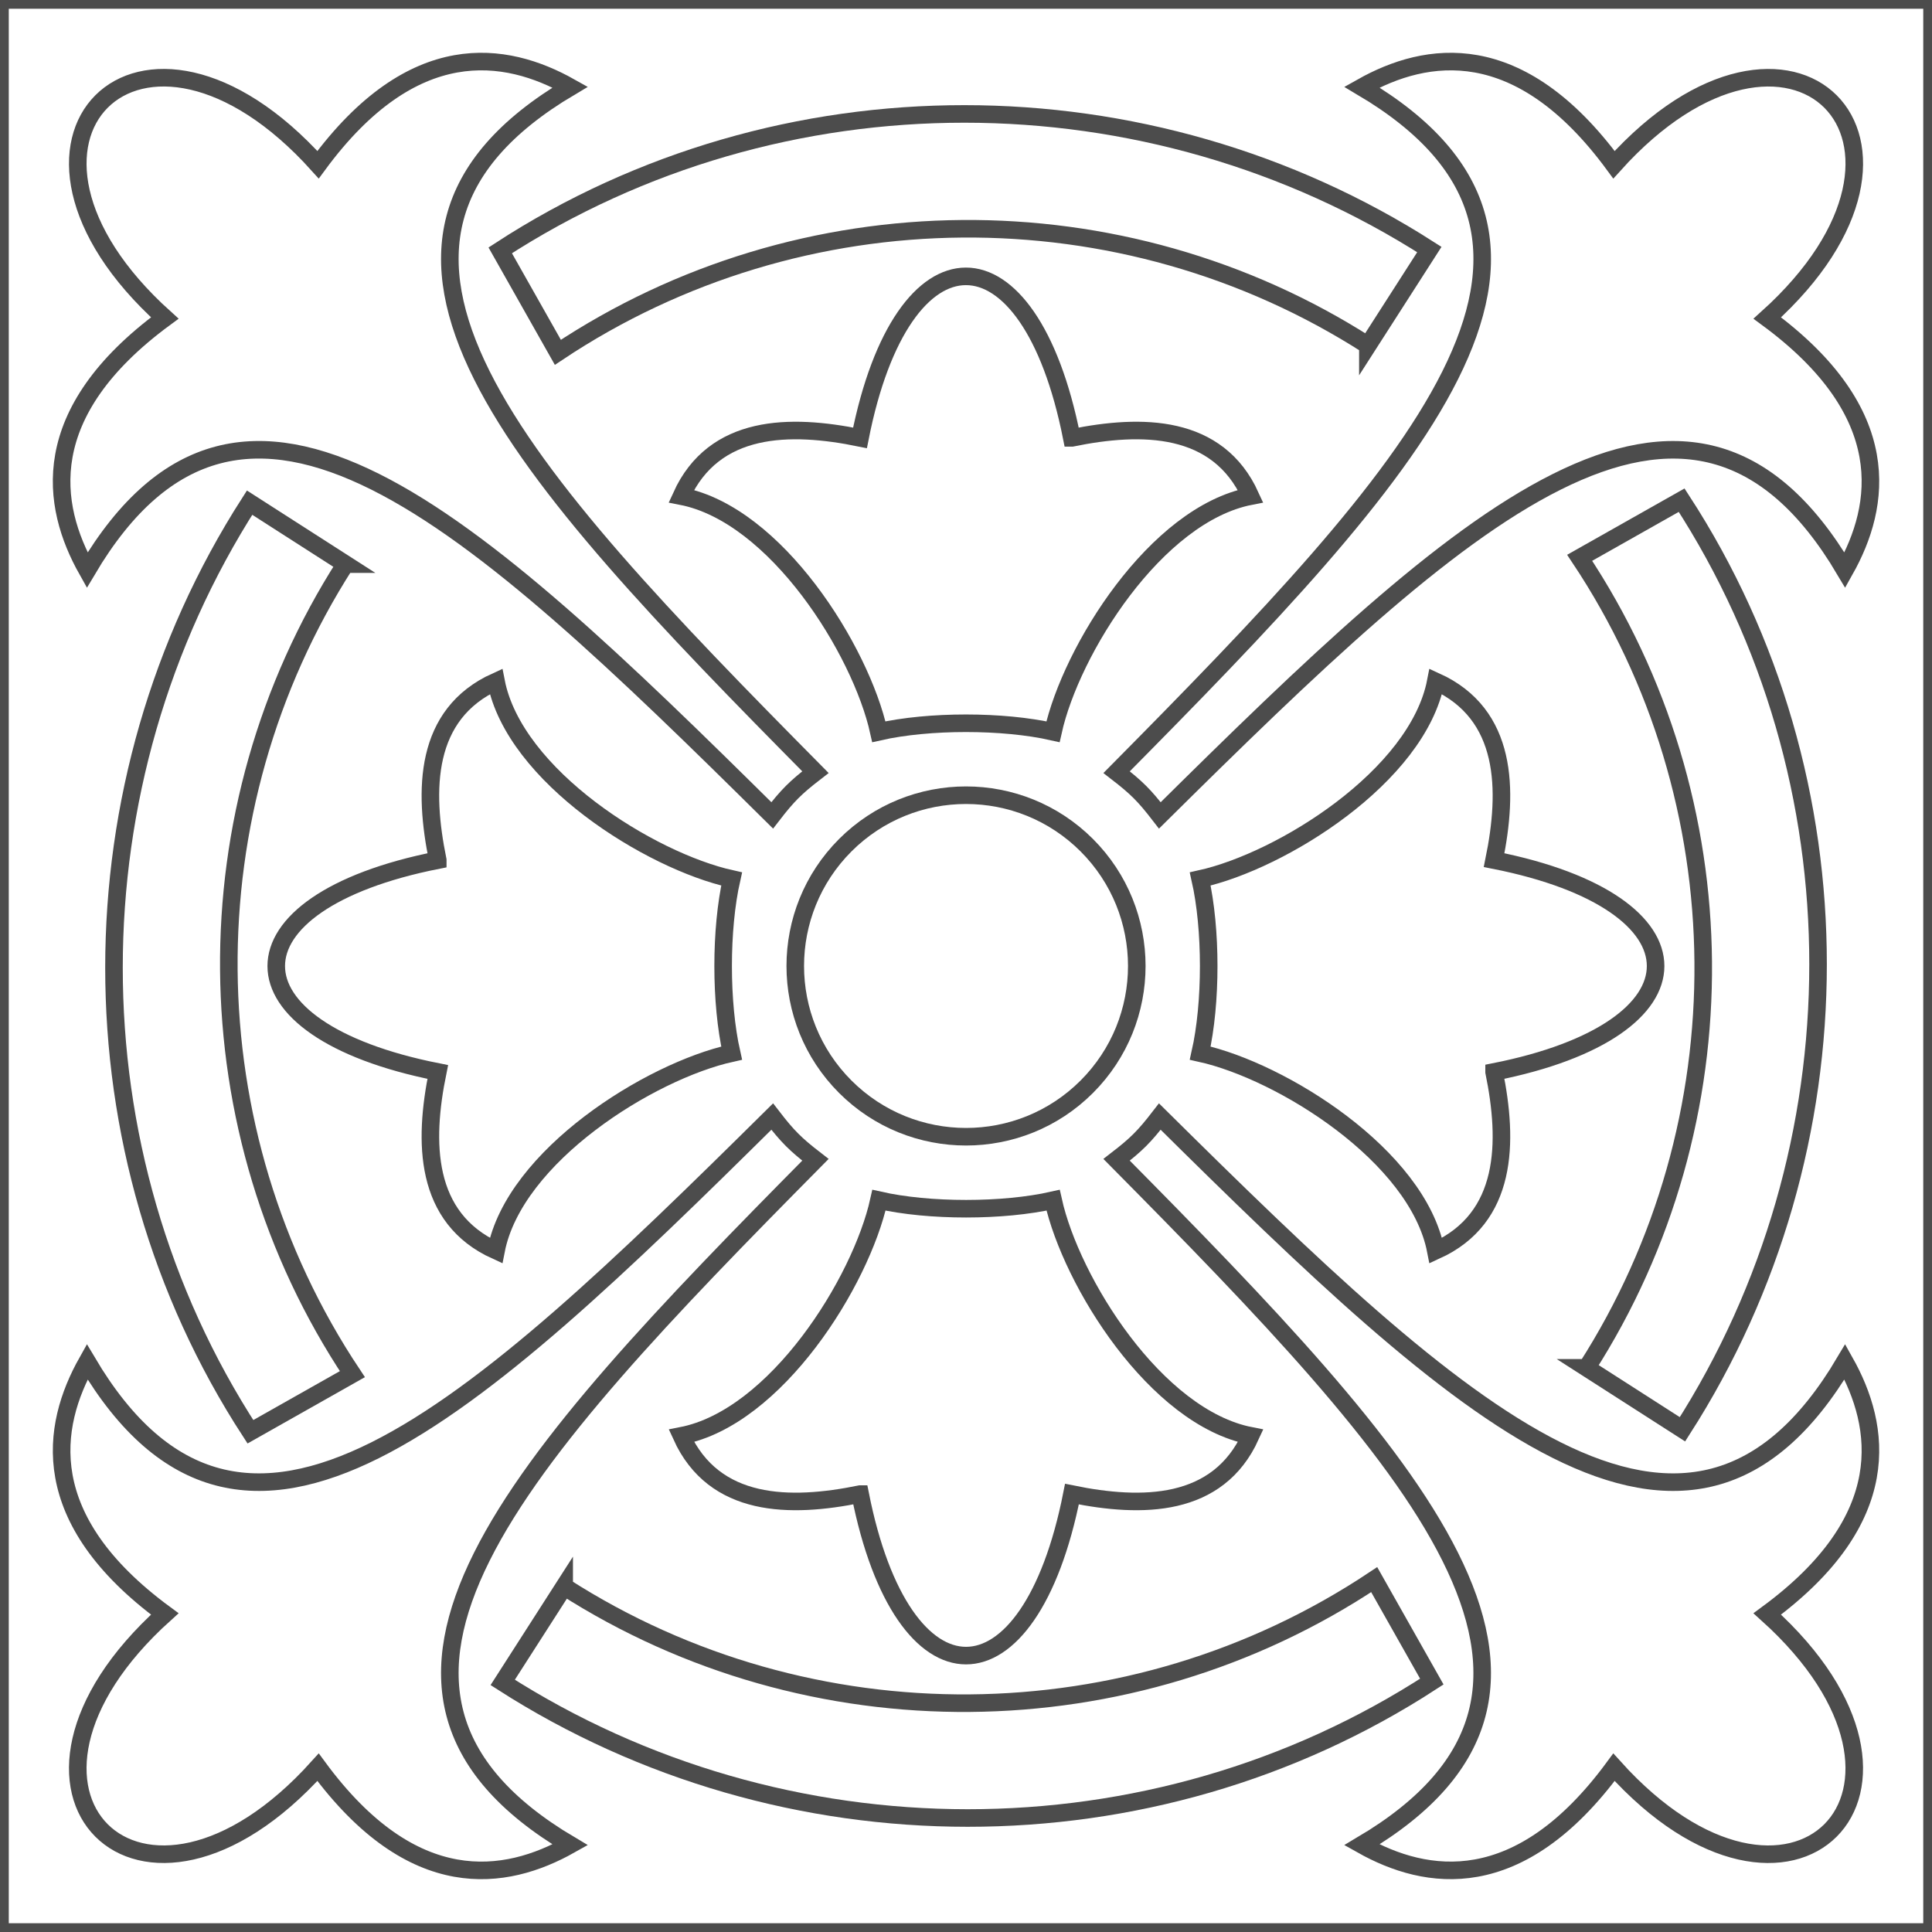
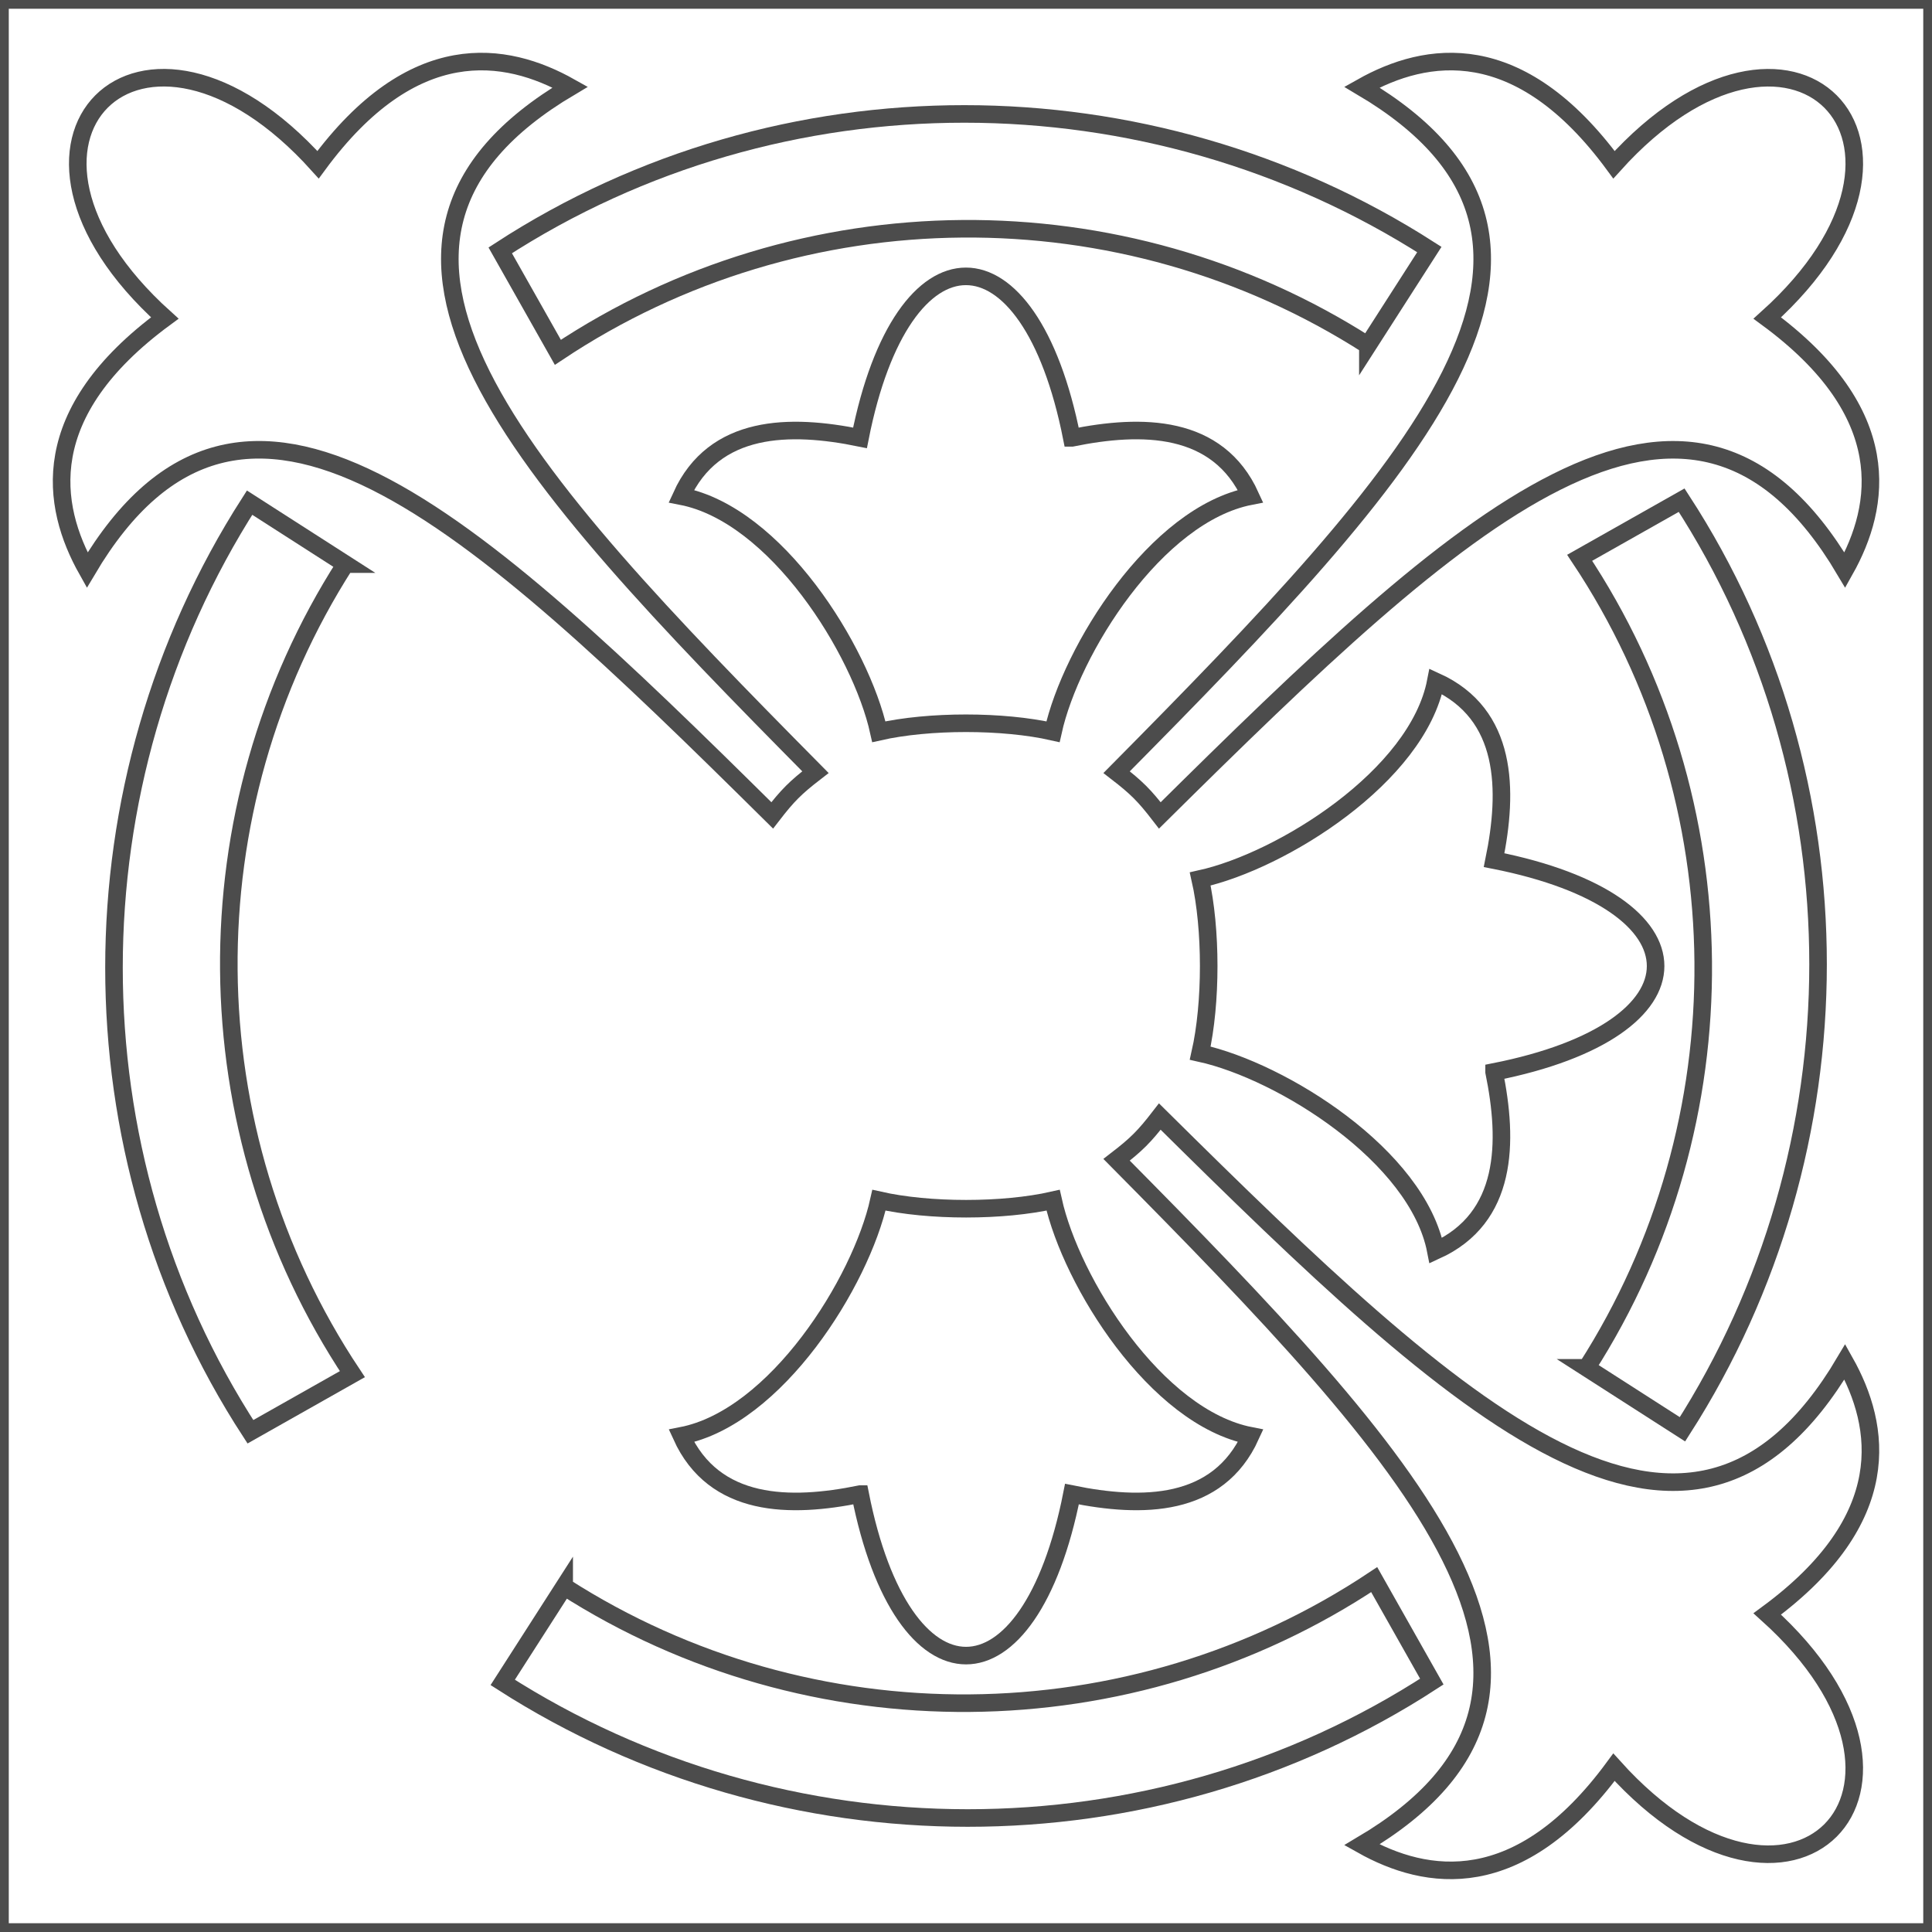
<svg xmlns="http://www.w3.org/2000/svg" xml:space="preserve" width="110px" height="110px" style="shape-rendering:geometricPrecision; text-rendering:geometricPrecision; image-rendering:optimizeQuality; fill-rule:evenodd; clip-rule:evenodd" viewBox="0 0 110 110">
  <rect x="0" y="0" width="110" height="110" fill="#808080" stroke="none" />
  <defs>
    <style type="text/css">
   
    .str0 {stroke:#4C4C4C;stroke-width:1}
    .fil0 {fill:white}
   
  </style>
  </defs>
  <g id="Capa_x0020_1">
    <g id="_302003224">
      <polygon id="_294083168" class="fil0 str0" points="110.002,110 0,110 0,-0.002 110.002,-0.002 " />
      <path id="_293445832" class="fil0 str0" d="M32.122 90.335c14.006,8.981 32.239,8.848 46.119,-0.398l3.281 5.806c-15.96,10.382 -36.888,10.315 -52.9,0.047l3.5 -5.456z" />
      <path id="_303422736" class="fil0 str0" d="M90.338 77.878c8.981,-14.006 8.848,-32.239 -0.398,-46.119l5.806 -3.281c10.382,15.96 10.315,36.888 0.047,52.9l-5.456 -3.5z" />
      <path id="_303417472" class="fil0 str0" d="M77.881 19.662c-14.006,-8.981 -32.239,-8.848 -46.119,0.398l-3.281 -5.806c15.96,-10.382 36.888,-10.315 52.9,-0.047l-3.5 5.456z" />
      <path id="_303411368" class="fil0 str0" d="M19.665 32.119c-8.981,14.006 -8.848,32.239 0.398,46.119l-5.806 3.281c-10.382,-15.96 -10.315,-36.888 -0.047,-52.9l5.456 3.5z" />
      <path id="_303476160" class="fil0 str0" d="M100.621 18.107c7.357,5.413 6.483,10.684 4.419,14.355 -8.906,-15.042 -21.837,-3.027 -39.004,13.964 -0.88,-1.14 -1.322,-1.582 -2.461,-2.461 16.992,-17.168 29.006,-30.099 13.964,-39.004 3.671,-2.065 8.942,-2.939 14.355,4.419 10.064,-11.173 19.901,-1.337 8.727,8.727z" />
      <path id="_303471288" class="fil0 str0" d="M18.109 9.379c5.413,-7.357 10.684,-6.483 14.355,-4.419 -15.042,8.906 -3.027,21.837 13.964,39.004 -1.14,0.88 -1.582,1.322 -2.461,2.461 -17.168,-16.992 -30.099,-29.006 -39.004,-13.964 -2.065,-3.671 -2.939,-8.942 4.419,-14.355 -11.173,-10.064 -1.337,-19.901 8.727,-8.727z" />
-       <path id="_303467704" class="fil0 str0" d="M9.382 91.891c-7.357,-5.413 -6.483,-10.684 -4.419,-14.355 8.906,15.042 21.837,3.027 39.004,-13.964 0.88,1.14 1.322,1.582 2.461,2.461 -16.992,17.168 -29.006,30.099 -13.964,39.004 -3.671,2.065 -8.942,2.939 -14.355,-4.419 -10.064,11.173 -19.901,1.337 -8.727,-8.727z" />
      <path id="_303463056" class="fil0 str0" d="M91.893 100.618c-5.413,7.357 -10.684,6.483 -14.355,4.419 15.042,-8.906 3.027,-21.837 -13.964,-39.004 1.14,-0.88 1.582,-1.322 2.461,-2.461 17.168,16.992 30.099,29.006 39.004,13.964 2.065,3.671 2.939,8.942 -4.419,14.355 11.173,10.064 1.337,19.901 -8.727,8.727z" />
      <path id="_303449112" class="fil0 str0" d="M48.972 85.068c-3.989,0.815 -8.309,0.785 -10.175,-3.318 5.389,-1.045 10.217,-8.754 11.248,-13.415 2.851,0.646 7.064,0.646 9.915,0 1.031,4.661 5.857,12.37 11.247,13.415 -1.866,4.103 -6.186,4.133 -10.175,3.318 -2.421,12.26 -9.637,12.261 -12.059,0z" />
      <path id="_301989168" class="fil0 str0" d="M85.068 61.032c0.815,3.99 0.785,8.31 -3.319,10.175 -1.044,-5.389 -8.754,-10.216 -13.414,-11.247 0.645,-2.851 0.645,-7.064 0,-9.915 4.66,-1.031 12.37,-5.858 13.414,-11.248 4.104,1.866 4.134,6.187 3.319,10.175 12.26,2.422 12.261,9.638 0,12.059z" />
      <path id="_301984632" class="fil0 str0" d="M61.026 24.93c3.989,-0.815 8.309,-0.785 10.174,3.319 -5.388,1.044 -10.216,8.754 -11.247,13.414 -2.851,-0.645 -7.064,-0.645 -9.915,0 -1.031,-4.66 -5.858,-12.37 -11.247,-13.414 1.865,-4.104 6.186,-4.134 10.174,-3.319 2.422,-12.26 9.638,-12.261 12.06,0z" />
-       <path id="_302044832" class="fil0 str0" d="M24.924 48.972c-0.816,-3.989 -0.787,-8.309 3.318,-10.174 1.045,5.388 8.754,10.216 13.414,11.247 -0.645,2.851 -0.645,7.064 0,9.915 -4.66,1.031 -12.369,5.858 -13.414,11.247 -4.104,-1.865 -4.134,-6.186 -3.318,-10.174 -12.261,-2.422 -12.261,-9.638 0,-12.06z" />
-       <path id="_302035704" class="fil0 str0" d="M48.126 61.874c-3.796,-3.797 -3.796,-9.953 0,-13.751 3.797,-3.796 9.953,-3.796 13.751,0 3.796,3.797 3.796,9.953 0,13.751 -3.797,3.796 -9.953,3.796 -13.751,0z" />
    </g>
  </g>
</svg>